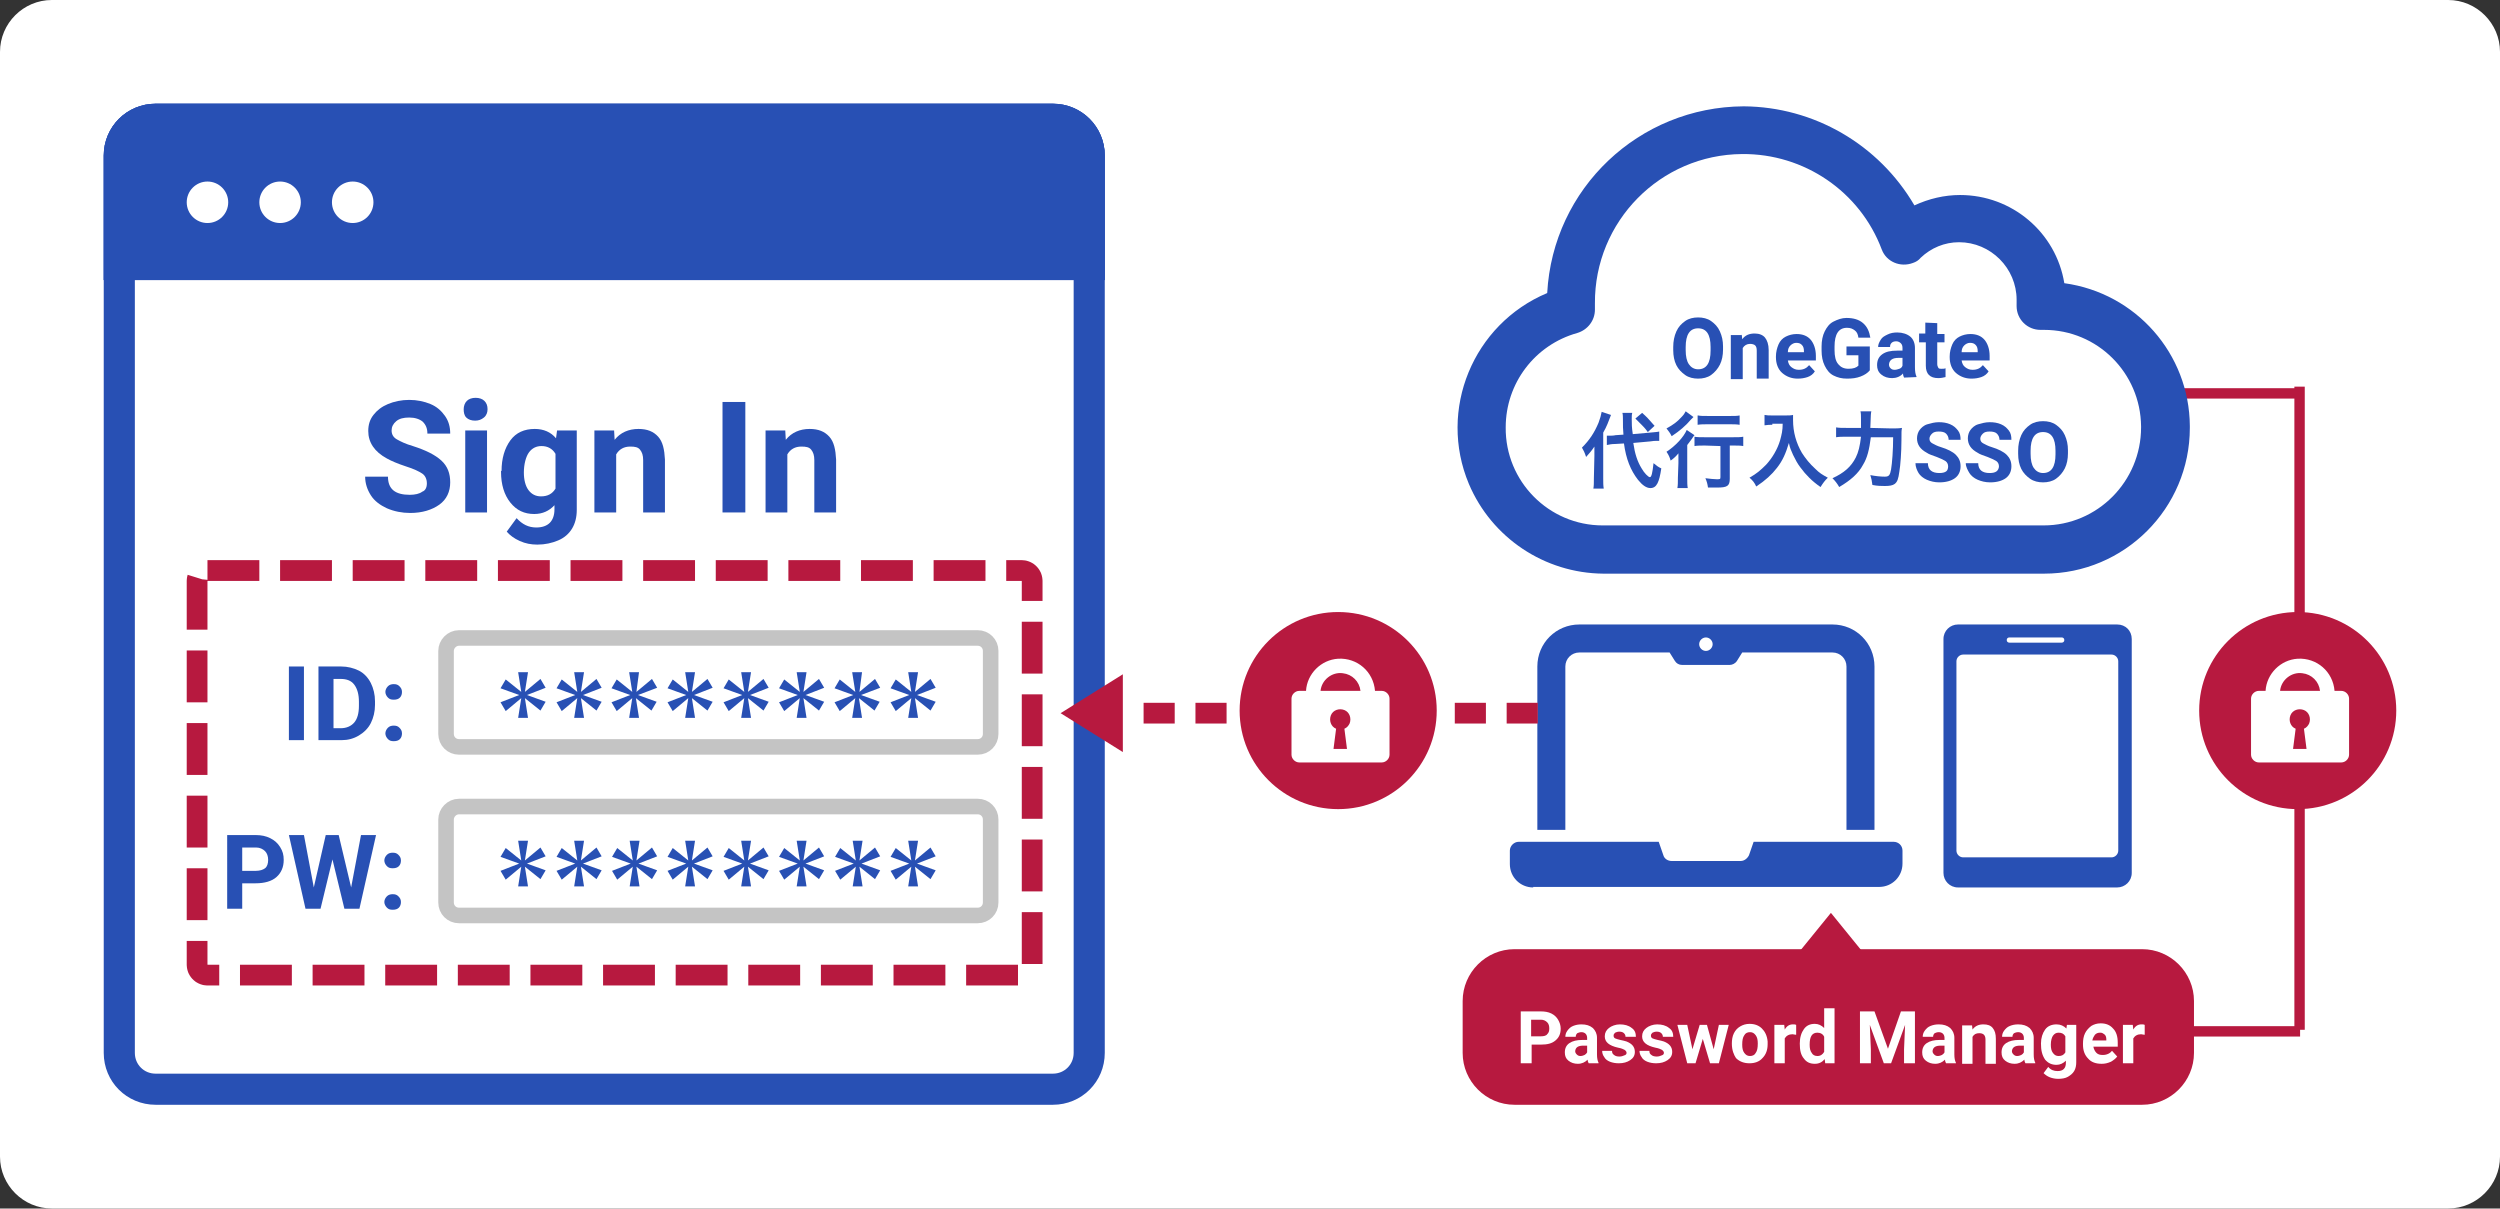
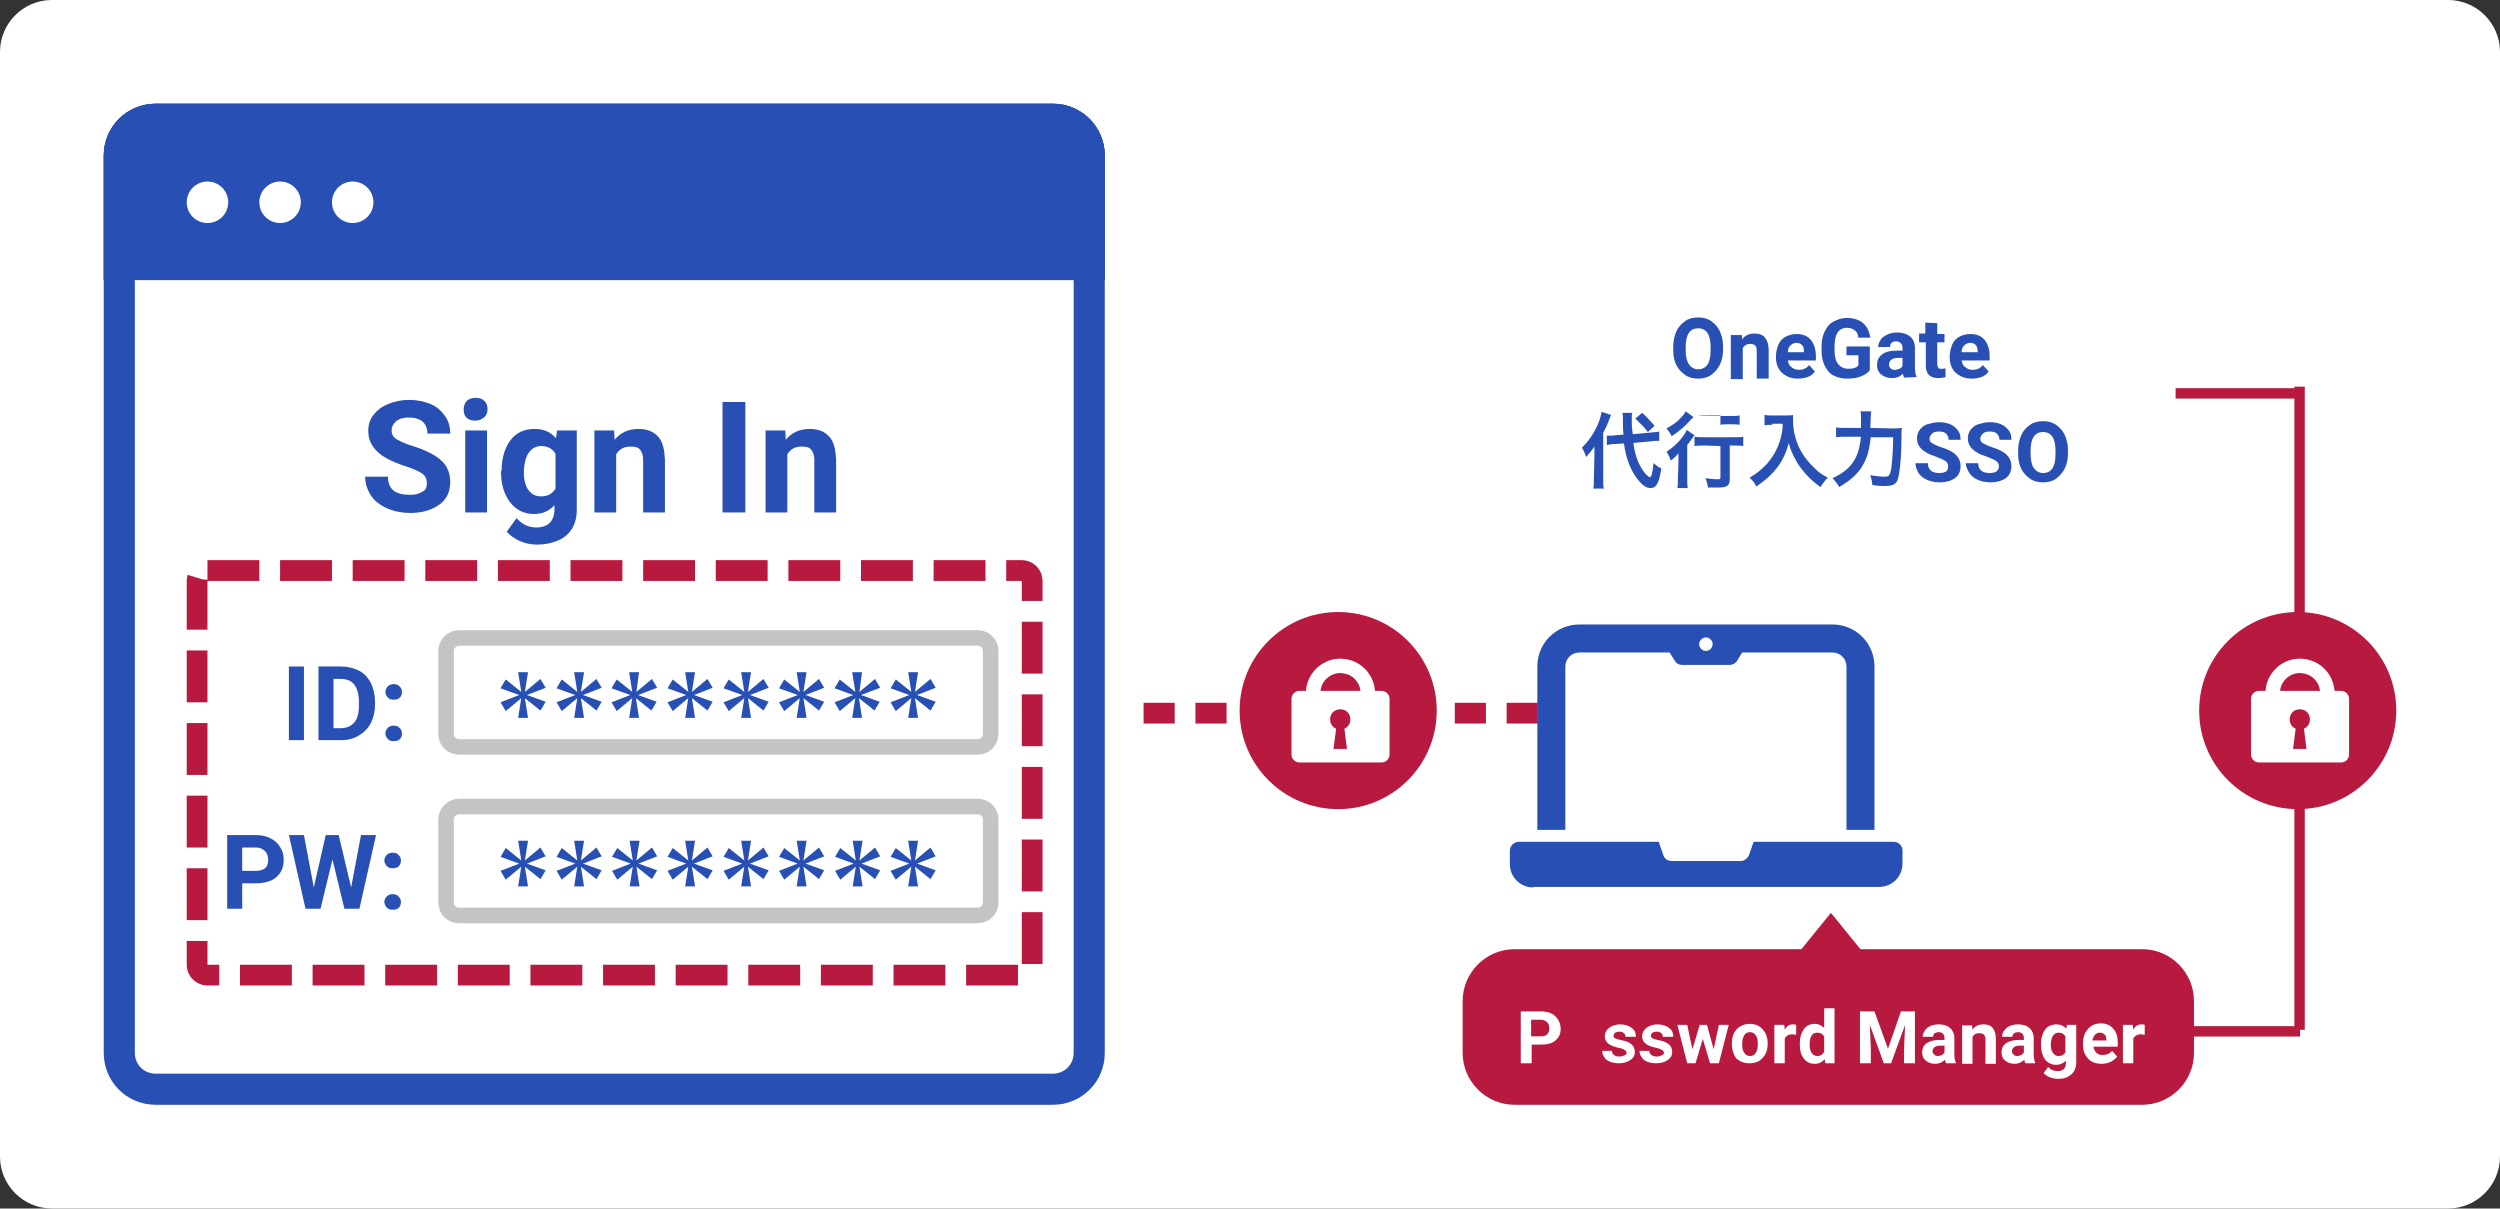
<svg xmlns="http://www.w3.org/2000/svg" version="1.1" id="レイヤー_1" x="0px" y="0px" viewBox="0 0 482 233" style="enable-background:new 0 0 482 233;" xml:space="preserve">
  <rect x="0" y="0" width="482" height="233" fill="#333333" stroke="none" />
  <style type="text/css">
	.st0{fill:#FFFFFF;}
	.st1{fill:#2850B4;}
	.st2{fill:none;stroke:#B7193F;stroke-width:2;}
	.st3{enable-background:new    ;}
	.st4{fill:none;stroke:#2850B4;stroke-width:6;}
	.st5{fill:none;stroke:#C4C4C4;stroke-width:3;}
	.st6{fill:none;}
	.st7{fill:none;stroke:#B7193F;stroke-width:4;stroke-dasharray:10,4;}
	.st8{fill:#B7193F;}
	.st9{fill:none;stroke:#B7193F;stroke-width:4;stroke-dasharray:6,4;}
</style>
  <g>
    <path id="bg" class="st0" d="M10,0h462c5.5,0,10,4.5,10,10v213c0,5.5-4.5,10-10,10H10c-5.5,0-10-4.5-10-10V10C0,4.5,4.5,0,10,0z" />
-     <path id="タブレット" class="st1" d="M408.2,120.4h-30.7c-1.5,0-2.8,1.2-2.8,2.8l0,0v45.1c0,1.5,1.2,2.8,2.8,2.8l0,0h30.7   c1.5,0,2.8-1.2,2.8-2.8l0,0v-45.1C411,121.6,409.8,120.4,408.2,120.4L408.2,120.4 M387.4,122.9h10.1c0.3,0,0.5,0.2,0.5,0.5l0,0   c0,0.3-0.2,0.5-0.5,0.5h-10.1c-0.3,0-0.5-0.2-0.5-0.5S387.1,122.9,387.4,122.9 M408.4,164c0,0.7-0.6,1.3-1.3,1.3h-28.6   c-0.7,0-1.3-0.6-1.3-1.3l0,0v-36.5c0-0.7,0.6-1.3,1.3-1.3h28.6c0.7,0,1.3,0.6,1.3,1.3l0,0V164z" />
    <g id="_" transform="translate(1441.857 3041.845)">
      <line id="線_1" class="st2" x1="-998.5" y1="-2967.3" x2="-998.5" y2="-2843.3" />
      <line id="線_2" class="st2" x1="-998.4" y1="-2966" x2="-1022.4" y2="-2966" />
      <line id="線_3" class="st2" x1="-998.4" y1="-2843" x2="-1022.4" y2="-2843" />
    </g>
-     <path id="cloud" class="st1" d="M290.3,82.4c0-8.5,5.6-15.9,13.8-18.2c2-0.6,3.4-2.4,3.4-4.5v-1.2c-0.1-15.8,12.6-28.7,28.4-28.8   c11.9-0.1,22.7,7.2,26.9,18.4c0.9,2.4,3.6,3.5,6,2.6c0.6-0.2,1.1-0.5,1.5-1c2-1.9,4.6-3,7.4-3c6.1,0,11.1,5,11.1,11.1V59   c0,2.6,2.1,4.6,4.6,4.6l0,0h0.7c10.3,0,18.6,8.3,18.7,18.6c0,0.1,0,0.1,0,0.2c0,10.4-8.4,18.9-18.8,18.9h-85   C298.6,101.3,290.2,92.8,290.3,82.4 M336.2,20.5c-20.2,0.1-36.8,15.8-37.9,36c-14.3,6-21.1,22.5-15.1,36.8   c4.4,10.4,14.6,17.2,25.9,17.3h85c15.5,0,28.1-12.6,28.1-28.1c0-0.1,0-0.1,0-0.2v-0.2c-0.1-13.9-10.4-25.6-24.2-27.5   c-1.6-9.8-10.1-17-20.1-17c-3,0-6,0.7-8.8,2C362.2,27.8,349.7,20.6,336.2,20.5z" />
    <g class="st3">
      <path class="st1" d="M332.2,67.4c0,1.1-0.2,2.1-0.6,2.9s-1,1.5-1.7,2s-1.6,0.7-2.5,0.7s-1.8-0.2-2.5-0.7s-1.3-1.1-1.7-1.9    s-0.6-1.8-0.6-2.9v-0.6c0-1.1,0.2-2.1,0.6-3s1-1.5,1.7-2s1.6-0.7,2.5-0.7s1.8,0.2,2.5,0.7s1.3,1.1,1.7,2s0.6,1.8,0.6,2.9V67.4z     M329.8,66.9c0-1.2-0.2-2.1-0.6-2.7s-1-0.9-1.8-0.9s-1.4,0.3-1.8,0.9c-0.4,0.6-0.6,1.5-0.6,2.7v0.6c0,1.2,0.2,2.1,0.6,2.7    s1,1,1.8,1s1.4-0.3,1.8-0.9s0.6-1.5,0.6-2.7V66.9z" />
      <path class="st1" d="M335.8,64.4l0.1,1c0.6-0.8,1.4-1.1,2.4-1.1c0.9,0,1.6,0.3,2,0.8s0.7,1.3,0.7,2.4V73h-2.3v-5.4    c0-0.5-0.1-0.8-0.3-1s-0.6-0.3-1-0.3c-0.6,0-1.1,0.3-1.4,0.8v6h-2.3v-8.5h2.1V64.4z" />
      <path class="st1" d="M346.6,73c-1.2,0-2.2-0.4-3-1.1s-1.2-1.8-1.2-3v-0.2c0-0.8,0.2-1.6,0.5-2.3s0.8-1.2,1.4-1.5s1.3-0.5,2.1-0.5    c1.2,0,2.1,0.4,2.7,1.1s1,1.8,1,3.1v0.9h-5.4c0.1,0.6,0.3,1,0.7,1.3s0.8,0.5,1.4,0.5c0.9,0,1.5-0.3,2-0.9l1.1,1.2    c-0.3,0.5-0.8,0.9-1.4,1.1S347.3,73,346.6,73z M346.3,66.1c-0.4,0-0.8,0.2-1.1,0.5s-0.5,0.7-0.5,1.3h3.1v-0.2    c0-0.5-0.1-0.9-0.4-1.2S346.8,66.1,346.3,66.1z" />
      <path class="st1" d="M360.5,71.4c-0.4,0.5-1,0.9-1.8,1.2s-1.6,0.4-2.6,0.4s-1.8-0.2-2.6-0.6s-1.3-1.1-1.7-1.9s-0.6-1.8-0.6-2.9    v-0.8c0-1.1,0.2-2.1,0.6-2.9s0.9-1.5,1.7-1.9s1.6-0.7,2.5-0.7c1.3,0,2.4,0.3,3.2,1s1.2,1.6,1.4,2.8h-2.3c-0.1-0.7-0.3-1.1-0.7-1.4    s-0.8-0.5-1.5-0.5c-0.8,0-1.4,0.3-1.8,0.9c-0.4,0.6-0.6,1.5-0.6,2.7v0.7c0,1.2,0.2,2.1,0.7,2.7s1.1,0.9,2,0.9s1.5-0.2,1.9-0.6v-2    H356v-1.7h4.5V71.4z" />
      <path class="st1" d="M367.1,72.8c-0.1-0.2-0.2-0.5-0.2-0.8c-0.5,0.6-1.3,0.9-2.1,0.9c-0.8,0-1.5-0.2-2.1-0.7s-0.8-1.1-0.8-1.8    c0-0.9,0.3-1.6,1-2.1s1.6-0.7,2.9-0.7h1v-0.5c0-0.4-0.1-0.7-0.3-0.9s-0.5-0.4-0.9-0.4s-0.7,0.1-0.9,0.3s-0.3,0.4-0.3,0.8h-2.3    c0-0.5,0.2-0.9,0.5-1.4s0.7-0.7,1.3-1s1.2-0.4,1.9-0.4c1,0,1.9,0.3,2.5,0.8s0.9,1.3,0.9,2.2v3.7c0,0.8,0.1,1.4,0.3,1.8v0.1    L367.1,72.8L367.1,72.8z M365.3,71.3c0.3,0,0.6-0.1,0.9-0.2s0.5-0.3,0.6-0.6V69H366c-1.1,0-1.7,0.4-1.8,1.2v0.1    c0,0.3,0.1,0.5,0.3,0.7S364.9,71.3,365.3,71.3z" />
      <path class="st1" d="M373.5,62.3v2.1h1.4V66h-1.4v4.2c0,0.3,0.1,0.5,0.2,0.7s0.3,0.2,0.7,0.2c0.2,0,0.5,0,0.7-0.1v1.7    c-0.4,0.1-0.9,0.2-1.4,0.2c-1.6,0-2.4-0.8-2.4-2.4V66H370v-1.7h1.2v-2.1L373.5,62.3L373.5,62.3z" />
      <path class="st1" d="M380.1,73c-1.2,0-2.2-0.4-3-1.1s-1.2-1.8-1.2-3v-0.2c0-0.8,0.2-1.6,0.5-2.3s0.8-1.2,1.4-1.5s1.3-0.5,2.1-0.5    c1.2,0,2.1,0.4,2.7,1.1s1,1.8,1,3.1v0.9h-5.4c0.1,0.6,0.3,1,0.7,1.3s0.8,0.5,1.4,0.5c0.9,0,1.5-0.3,2-0.9l1.1,1.2    c-0.3,0.5-0.8,0.9-1.4,1.1S380.8,73,380.1,73z M379.8,66.1c-0.4,0-0.8,0.2-1.1,0.5s-0.5,0.7-0.5,1.3h3.1v-0.2    c0-0.5-0.1-0.9-0.4-1.2S380.3,66.1,379.8,66.1z" />
    </g>
    <g class="st3">
      <path class="st1" d="M307.4,87.9c0-0.8,0-1.2,0-1.8c-0.6,0.9-0.9,1.2-1.6,2c-0.3-0.9-0.5-1.3-0.8-1.8c1.5-1.5,2.4-2.9,3.2-4.8    c0.3-0.8,0.5-1.5,0.6-2.1l1.8,0.6c-0.5,1.3-0.8,2.2-1.5,3.4v8.9c0,0.8,0,1.3,0.1,1.9h-2c0.1-0.5,0.1-1.1,0.1-2L307.4,87.9    L307.4,87.9z M314.9,85.4c0.3,2.1,0.8,3.6,1.6,4.9c0.5,0.9,1.3,1.7,1.6,1.7c0.3,0,0.5-0.8,0.7-2.7c0.6,0.5,1,0.8,1.5,1    c-0.4,2.7-0.9,3.8-2.1,3.8c-0.8,0-1.6-0.6-2.4-1.6c-1.4-1.8-2.3-4-2.7-7l-1.7,0.1c-0.7,0-1.1,0.1-1.6,0.2V84c0.3,0,0.4,0,0.5,0    c0.3,0,0.8,0,1.2-0.1l1.5-0.1c-0.1-1.3-0.1-1.4-0.1-3c0-0.3,0-0.9-0.1-1.2h1.9c-0.1,0.3-0.1,0.7-0.1,1.2c0,0.9,0,1.6,0.2,2.9    l3.4-0.3c0.9-0.1,1.3-0.1,1.7-0.2V85c-0.3,0-0.4,0-0.5,0c-0.3,0-0.7,0-1.2,0.1L314.9,85.4z M316.6,79.6c0.9,0.8,1.1,1,2.4,2.5    l-1.3,1.2c-0.4-0.5-0.4-0.6-1.2-1.4c-0.8-0.8-0.8-0.8-1.2-1.2L316.6,79.6z" />
-       <path class="st1" d="M323.6,89.3c0-0.7,0-0.8,0-1.9c-0.4,0.5-0.9,1-1.5,1.4c-0.2-0.7-0.4-1.1-0.8-1.7c1.7-1.1,3.3-2.8,3.9-4.2    l1.5,1c-0.2,0.2-0.3,0.4-0.5,0.7c-0.4,0.5-0.5,0.7-0.9,1.2v6.3c0,0.8,0,1.5,0.1,2h-2c0.1-0.5,0.1-1.2,0.1-2L323.6,89.3L323.6,89.3    z M326.5,80.4c-0.2,0.2-0.2,0.2-0.5,0.5c-1,1.2-2.2,2.2-3.7,3.2c-0.3-0.6-0.6-1-1-1.5c1.3-0.7,2.1-1.3,2.9-2.2    c0.4-0.4,0.6-0.7,0.8-1.1L326.5,80.4z M328.7,85.9c-0.7,0-1.5,0-2,0.1v-1.8c0.5,0.1,1.2,0.1,2,0.1h5.4c0.9,0,1.5,0,2-0.1V86    c-0.5-0.1-1.2-0.1-1.9-0.1h-0.7v6.4c0,1.4-0.5,1.7-2.4,1.7c-0.5,0-1,0-1.8,0c-0.1-0.7-0.2-1.1-0.5-1.8c0.8,0.1,1.7,0.2,2.2,0.2    c0.6,0,0.7,0,0.7-0.4v-6L328.7,85.9L328.7,85.9z M327.4,80.1c0.4,0.1,1,0.1,1.9,0.1h4.3c0.8,0,1.3,0,1.8-0.1v1.8    c-0.6-0.1-1.2-0.1-1.8-0.1h-4.4c-0.7,0-1.3,0-1.9,0.1v-1.8H327.4z" />
+       <path class="st1" d="M323.6,89.3c0-0.7,0-0.8,0-1.9c-0.4,0.5-0.9,1-1.5,1.4c-0.2-0.7-0.4-1.1-0.8-1.7c1.7-1.1,3.3-2.8,3.9-4.2    l1.5,1c-0.2,0.2-0.3,0.4-0.5,0.7c-0.4,0.5-0.5,0.7-0.9,1.2v6.3c0,0.8,0,1.5,0.1,2h-2c0.1-0.5,0.1-1.2,0.1-2L323.6,89.3L323.6,89.3    z M326.5,80.4c-0.2,0.2-0.2,0.2-0.5,0.5c-1,1.2-2.2,2.2-3.7,3.2c-0.3-0.6-0.6-1-1-1.5c1.3-0.7,2.1-1.3,2.9-2.2    c0.4-0.4,0.6-0.7,0.8-1.1L326.5,80.4z M328.7,85.9c-0.7,0-1.5,0-2,0.1v-1.8c0.5,0.1,1.2,0.1,2,0.1h5.4c0.9,0,1.5,0,2-0.1V86    c-0.5-0.1-1.2-0.1-1.9-0.1h-0.7v6.4c0,1.4-0.5,1.7-2.4,1.7c-0.5,0-1,0-1.8,0c-0.1-0.7-0.2-1.1-0.5-1.8c0.8,0.1,1.7,0.2,2.2,0.2    c0.6,0,0.7,0,0.7-0.4v-6L328.7,85.9L328.7,85.9z M327.4,80.1c0.4,0.1,1,0.1,1.9,0.1h4.3c0.8,0,1.3,0,1.8-0.1v1.8    c-0.6-0.1-1.2-0.1-1.8-0.1c-0.7,0-1.3,0-1.9,0.1v-1.8H327.4z" />
      <path class="st1" d="M341.7,81.9c-0.4,0-0.9,0-1.5,0.1v-2c0.5,0.1,0.8,0.1,1.5,0.1h2.5c0.7,0,1.1,0,1.5-0.1c0,0.5,0,0.6,0,1    c0,2.3,0.6,4.4,1.7,6.3c0.7,1.1,1.5,2.1,2.6,3.1c0.8,0.8,1.3,1.1,2.4,1.7c-0.6,0.6-0.9,1-1.4,1.8c-1.6-1.1-2.8-2.3-3.9-3.8    c-0.6-0.8-0.9-1.4-1.4-2.4c-0.4-0.9-0.6-1.3-0.8-2.3c-0.6,2-1.2,3.4-2.3,4.8c-1,1.3-2.2,2.4-4,3.6c-0.3-0.7-0.7-1.2-1.3-1.7    c1.4-0.8,2.1-1.4,3.2-2.5c1.2-1.3,2.2-3,2.7-4.7c0.3-1.1,0.5-1.9,0.5-3.2h-2V81.9z" />
      <path class="st1" d="M364.6,82.6c1,0,1.5,0,2.1-0.1c-0.1,0.6-0.1,0.6-0.1,2.4c0,2.2-0.2,4.9-0.4,6c-0.2,1.5-0.4,2-0.9,2.4    c-0.4,0.3-1,0.4-1.9,0.4c-0.7,0-1.4,0-2.4-0.2c-0.1-0.8-0.2-1.3-0.4-1.9c1,0.2,2,0.3,2.8,0.3s1-0.3,1.2-1.4    c0.2-1.2,0.4-3.7,0.4-6.2h-4.3c-0.3,2.4-0.7,4-1.5,5.3c-0.9,1.7-2.4,3-4.6,4.3c-0.4-0.7-0.8-1.2-1.3-1.7c2.2-1,3.6-2.2,4.5-4    c0.5-1,0.8-2.2,1-4H356c-0.8,0-1.4,0-2,0.1v-1.9c0.6,0.1,1.1,0.1,2,0.1h2.8c0-0.6,0-0.8,0-1.6c0-0.8,0-1.2-0.1-1.6h2.1    c-0.1,0.4-0.1,0.4-0.2,3.2L364.6,82.6L364.6,82.6z" />
    </g>
    <g class="st3">
      <path class="st1" d="M375.6,89.9c0-0.4-0.2-0.8-0.5-1s-0.9-0.5-1.7-0.8s-1.5-0.5-1.9-0.8c-1.3-0.7-1.9-1.6-1.9-2.8    c0-0.6,0.2-1.2,0.5-1.6s0.8-0.9,1.5-1.1s1.4-0.4,2.2-0.4c0.8,0,1.5,0.1,2.2,0.4s1.1,0.7,1.5,1.2s0.5,1.1,0.5,1.8h-2.3    c0-0.5-0.2-0.9-0.5-1.2s-0.8-0.4-1.4-0.4c-0.6,0-1,0.1-1.3,0.4s-0.5,0.6-0.5,1c0,0.4,0.2,0.7,0.6,0.9s0.9,0.5,1.6,0.7    c1.3,0.4,2.3,0.9,2.9,1.5s0.9,1.3,0.9,2.2c0,1-0.4,1.8-1.1,2.3s-1.7,0.8-3,0.8c-0.9,0-1.7-0.2-2.4-0.5s-1.3-0.8-1.6-1.3    s-0.6-1.2-0.6-1.9h2.4c0,1.3,0.8,1.9,2.2,1.9c0.6,0,1-0.1,1.3-0.3S375.6,90.3,375.6,89.9z" />
      <path class="st1" d="M385.4,89.9c0-0.4-0.2-0.8-0.5-1s-0.9-0.5-1.7-0.8s-1.5-0.5-1.9-0.8c-1.3-0.7-1.9-1.6-1.9-2.8    c0-0.6,0.2-1.2,0.5-1.6s0.8-0.9,1.5-1.1s1.4-0.4,2.2-0.4c0.8,0,1.5,0.1,2.2,0.4s1.1,0.7,1.5,1.2s0.5,1.1,0.5,1.8h-2.3    c0-0.5-0.2-0.9-0.5-1.2s-0.8-0.4-1.4-0.4c-0.6,0-1,0.1-1.3,0.4s-0.5,0.6-0.5,1c0,0.4,0.2,0.7,0.6,0.9s0.9,0.5,1.6,0.7    c1.3,0.4,2.3,0.9,2.9,1.5s0.9,1.3,0.9,2.2c0,1-0.4,1.8-1.1,2.3s-1.7,0.8-3,0.8c-0.9,0-1.7-0.2-2.4-0.5s-1.3-0.8-1.6-1.3    S379,90,379,89.3h2.4c0,1.3,0.8,1.9,2.2,1.9c0.6,0,1-0.1,1.3-0.3S385.4,90.3,385.4,89.9z" />
      <path class="st1" d="M398.7,87.4c0,1.1-0.2,2.1-0.6,2.9s-1,1.5-1.7,2s-1.6,0.7-2.5,0.7c-0.9,0-1.8-0.2-2.5-0.7s-1.3-1.1-1.7-1.9    s-0.6-1.8-0.6-2.9v-0.6c0-1.1,0.2-2.1,0.6-3s1-1.5,1.7-2s1.6-0.7,2.5-0.7s1.8,0.2,2.5,0.7s1.3,1.1,1.7,2s0.6,1.8,0.6,2.9V87.4z     M396.3,86.9c0-1.2-0.2-2.1-0.6-2.7s-1-0.9-1.8-0.9c-0.8,0-1.4,0.3-1.8,0.9s-0.6,1.5-0.6,2.7v0.6c0,1.2,0.2,2.1,0.6,2.7s1,1,1.8,1    c0.8,0,1.4-0.3,1.8-0.9s0.6-1.5,0.6-2.7V86.9z" />
    </g>
    <g id="bg-2" transform="translate(1010 2987)">
      <path class="st0" d="M-980-2967h173c5.5,0,10,4.5,10,10v173c0,5.5-4.5,10-10,10h-173c-5.5,0-10-4.5-10-10v-173    C-990-2962.5-985.5-2967-980-2967z" />
      <path class="st4" d="M-980-2964h173c3.9,0,7,3.1,7,7v173c0,3.9-3.1,7-7,7h-173c-3.9,0-7-3.1-7-7v-173    C-987-2960.9-983.9-2964-980-2964z" />
    </g>
    <g id="bg-3" transform="translate(1010 2987)">
      <path class="st1" d="M-980-2967h173c5.5,0,10,4.5,10,10v24l0,0h-193l0,0v-24C-990-2962.5-985.5-2967-980-2967z" />
      <path class="st4" d="M-980-2964h173c3.9,0,7,3.1,7,7v21l0,0h-187l0,0v-21C-987-2960.9-983.9-2964-980-2964z" />
    </g>
    <path id="pc" class="st1" d="M295.6,171.1c-2.5,0-4.5-2-4.5-4.5V164c0-0.9,0.8-1.7,1.7-1.7l0,0h27l0.9,2.6c0.2,0.7,0.9,1.1,1.6,1.1   h13.3c0.7,0,1.3-0.5,1.6-1.1l0.9-2.6h27c0.9,0,1.7,0.7,1.7,1.7l0,0v2.5c0,2.5-2,4.5-4.5,4.5h-66.7L295.6,171.1L295.6,171.1z    M356,160v-31.5c0-1.5-1.2-2.7-2.7-2.7h-17.4l-1,1.6c-0.3,0.5-0.9,0.8-1.4,0.8h-9.2c-0.6,0-1.1-0.3-1.4-0.8l-1-1.6h-17.4   c-1.5,0-2.7,1.2-2.7,2.7V160h-5.4v-31.5c0-4.5,3.6-8.1,8.1-8.1h48.8c4.5,0,8.1,3.6,8.1,8.1V160H356z M327.6,124.2   c0,0.7,0.6,1.3,1.3,1.3c0.7,0,1.3-0.6,1.3-1.3s-0.6-1.3-1.3-1.3C328.2,122.9,327.6,123.5,327.6,124.2z" />
    <g class="st3">
      <path class="st1" d="M82.3,93.2c0-0.8-0.3-1.5-0.9-1.9s-1.6-0.9-3.2-1.4c-1.5-0.5-2.7-1-3.6-1.5c-2.4-1.3-3.6-3.1-3.6-5.3    c0-1.2,0.3-2.2,1-3.1s1.6-1.6,2.8-2.1s2.6-0.8,4.1-0.8s2.9,0.3,4.1,0.8s2.1,1.3,2.8,2.3s1,2.1,1,3.4h-4.4c0-1-0.3-1.7-0.9-2.3    c-0.6-0.5-1.5-0.8-2.6-0.8s-1.9,0.2-2.5,0.7s-0.9,1.1-0.9,1.8c0,0.7,0.3,1.3,1,1.7s1.7,0.9,3.1,1.3c2.5,0.8,4.3,1.7,5.5,2.8    s1.7,2.5,1.7,4.2c0,1.8-0.7,3.3-2.1,4.3s-3.3,1.6-5.6,1.6c-1.6,0-3.1-0.3-4.5-0.9c-1.3-0.6-2.4-1.4-3.1-2.5s-1.1-2.3-1.1-3.6h4.4    c0,2.4,1.4,3.5,4.2,3.5c1,0,1.9-0.2,2.4-0.6C82,94.6,82.3,94,82.3,93.2z" />
      <path class="st1" d="M89.4,78.9c0-0.6,0.2-1.2,0.6-1.6s1-0.6,1.7-0.6s1.3,0.2,1.7,0.6s0.6,0.9,0.6,1.6c0,0.6-0.2,1.2-0.7,1.6    s-1,0.6-1.7,0.6s-1.3-0.2-1.7-0.6S89.4,79.5,89.4,78.9z M93.9,98.8h-4.2V83h4.2V98.8z" />
      <path class="st1" d="M96.7,90.8c0-2.4,0.6-4.4,1.7-5.9s2.7-2.2,4.7-2.2c1.7,0,3.1,0.6,4.1,1.8l0.2-1.5h3.8v15.3    c0,1.4-0.3,2.6-0.9,3.6s-1.5,1.8-2.7,2.3s-2.5,0.8-4,0.8c-1.2,0-2.3-0.2-3.4-0.7s-1.9-1.1-2.5-1.8l1.9-2.6    c1.1,1.2,2.3,1.8,3.8,1.8c1.1,0,2-0.3,2.6-0.9s0.9-1.5,0.9-2.6v-0.8c-1,1.1-2.3,1.7-3.9,1.7c-1.9,0-3.4-0.7-4.6-2.2    s-1.8-3.5-1.8-5.9v-0.2H96.7z M101,91.1c0,1.4,0.3,2.6,0.9,3.4s1.4,1.2,2.4,1.2c1.3,0,2.2-0.5,2.8-1.5v-6.7    c-0.6-1-1.5-1.5-2.7-1.5c-1,0-1.8,0.4-2.4,1.2S101,89.5,101,91.1z" />
      <path class="st1" d="M118.4,83l0.1,1.8c1.1-1.4,2.7-2.1,4.6-2.1c1.7,0,2.9,0.5,3.8,1.5s1.2,2.5,1.3,4.4v10.2H124V88.7    c0-0.9-0.2-1.5-0.6-2s-1-0.6-1.9-0.6c-1.2,0-2.1,0.5-2.7,1.5v11.2h-4.2V83H118.4z" />
      <path class="st1" d="M143.7,98.8h-4.4V77.5h4.4V98.8z" />
      <path class="st1" d="M151.4,83l0.1,1.8c1.1-1.4,2.7-2.1,4.6-2.1c1.7,0,2.9,0.5,3.8,1.5s1.2,2.5,1.3,4.4v10.2H157V88.7    c0-0.9-0.2-1.5-0.6-2s-1-0.6-1.9-0.6c-1.2,0-2.1,0.5-2.7,1.5v11.2h-4.2V83H151.4z" />
    </g>
    <g class="st3">
      <path class="st1" d="M58.6,142.7h-2.9v-14.2h2.9V142.7z" />
      <path class="st1" d="M61.4,142.7v-14.2h4.4c1.2,0,2.4,0.3,3.4,0.8s1.8,1.4,2.3,2.4s0.8,2.2,0.8,3.5v0.7c0,1.3-0.3,2.5-0.8,3.5    s-1.3,1.8-2.3,2.4s-2.1,0.9-3.3,0.9L61.4,142.7L61.4,142.7z M64.3,130.9v9.5h1.4c1.1,0,2-0.4,2.6-1.1s0.9-1.8,0.9-3.2v-0.8    c0-1.4-0.3-2.5-0.9-3.3s-1.5-1.1-2.6-1.1L64.3,130.9L64.3,130.9z" />
      <path class="st1" d="M74.3,133.4c0-0.4,0.2-0.8,0.5-1.1s0.7-0.4,1.1-0.4c0.5,0,0.8,0.1,1.1,0.4s0.5,0.6,0.5,1.1    c0,0.4-0.1,0.8-0.4,1.1s-0.7,0.4-1.2,0.4s-0.8-0.1-1.1-0.4S74.3,133.8,74.3,133.4z M74.3,141.4c0-0.4,0.2-0.8,0.5-1.1    s0.7-0.4,1.1-0.4c0.5,0,0.8,0.1,1.1,0.4s0.5,0.6,0.5,1.1c0,0.4-0.1,0.8-0.4,1.1s-0.7,0.4-1.2,0.4s-0.8-0.1-1.1-0.4    S74.3,141.8,74.3,141.4z" />
    </g>
    <g id="ID-2" transform="translate(1063 3069)">
      <path class="st0" d="M-974.5-2947.5h100c2.2,0,4,1.8,4,4v16c0,2.2-1.8,4-4,4h-100c-2.2,0-4-1.8-4-4v-16    C-978.5-2945.7-976.7-2947.5-974.5-2947.5z" />
      <path class="st5" d="M-974.5-2946h100c1.4,0,2.5,1.1,2.5,2.5v16c0,1.4-1.1,2.5-2.5,2.5h-100c-1.4,0-2.5-1.1-2.5-2.5v-16    C-977-2944.8-975.9-2946-974.5-2946z" />
    </g>
    <g class="st3">
      <path class="st1" d="M101.2,133.4l3-2.5l1,1.7l-3.6,1.4l3.6,1.3l-1,1.7l-3-2.4l0.6,3.8h-1.9l0.6-3.8l-3,2.5l-1-1.7l3.6-1.4    l-3.6-1.3l1-1.7l3,2.4l-0.6-3.8h1.9L101.2,133.4z" />
      <path class="st1" d="M112,133.4l3-2.5l1,1.7l-3.6,1.4l3.6,1.3l-1,1.7l-3-2.4l0.6,3.8h-1.9l0.6-3.8l-3,2.5l-1-1.7l3.6-1.4l-3.6-1.3    l1-1.7l3,2.4l-0.6-3.8h1.9L112,133.4z" />
      <path class="st1" d="M122.7,133.4l3-2.5l1,1.7L123,134l3.6,1.3l-1,1.7l-3-2.4l0.6,3.8h-1.9l0.6-3.8l-3,2.5l-1-1.7l3.6-1.4    l-3.6-1.3l1-1.7l3,2.4l-0.6-3.8h1.9L122.7,133.4z" />
      <path class="st1" d="M133.4,133.4l3-2.5l1,1.7l-3.6,1.4l3.6,1.3l-1,1.7l-3-2.4l0.6,3.8h-1.9l0.6-3.8l-3,2.5l-1-1.7l3.6-1.4    l-3.6-1.3l1-1.7l3,2.4l-0.6-3.8h1.9L133.4,133.4z" />
      <path class="st1" d="M144.2,133.4l3-2.5l1,1.7l-3.6,1.4l3.6,1.3l-1,1.7l-3-2.4l0.6,3.8h-1.9l0.6-3.8l-3,2.5l-1-1.7l3.6-1.4    l-3.6-1.3l1-1.7l3,2.4l-0.6-3.8h1.9L144.2,133.4z" />
      <path class="st1" d="M154.9,133.4l3-2.5l1,1.7l-3.6,1.4l3.6,1.3l-1,1.7l-3-2.4l0.6,3.8h-1.9l0.6-3.8l-3,2.5l-1-1.7l3.6-1.4    l-3.6-1.3l1-1.7l3,2.4l-0.6-3.8h1.9L154.9,133.4z" />
      <path class="st1" d="M165.7,133.4l3-2.5l1,1.7L166,134l3.6,1.3l-1,1.7l-3-2.4l0.6,3.8h-1.9l0.6-3.8l-3,2.5l-1-1.7l3.6-1.4    l-3.6-1.3l1-1.7l3,2.4l-0.6-3.8h1.9L165.7,133.4z" />
      <path class="st1" d="M176.4,133.4l3-2.5l1,1.7l-3.6,1.4l3.6,1.3l-1,1.7l-3-2.4l0.6,3.8h-1.9l0.6-3.8l-3,2.5l-1-1.7l3.6-1.4    l-3.6-1.3l1-1.7l3,2.4l-0.6-3.8h1.9L176.4,133.4z" />
    </g>
    <g class="st3">
      <path class="st1" d="M46.7,170.2v5h-2.9V161h5.5c1.1,0,2,0.2,2.8,0.6s1.4,0.9,1.9,1.7s0.7,1.5,0.7,2.5c0,1.4-0.5,2.5-1.4,3.3    s-2.3,1.2-4,1.2h-2.6V170.2z M46.7,167.9h2.6c0.8,0,1.4-0.2,1.8-0.5s0.6-0.9,0.6-1.6c0-0.7-0.2-1.3-0.6-1.7s-1-0.7-1.7-0.7h-2.7    C46.7,163.4,46.7,167.9,46.7,167.9z" />
      <path class="st1" d="M67.7,171.1l1.9-10.1h2.9l-3.2,14.2h-2.9l-2.3-9.5l-2.3,9.5h-2.9L55.7,161h2.9l1.9,10.1l2.3-10.1h2.5    L67.7,171.1z" />
      <path class="st1" d="M74.1,165.9c0-0.4,0.2-0.8,0.5-1.1s0.7-0.4,1.1-0.4c0.5,0,0.8,0.1,1.1,0.4s0.5,0.6,0.5,1.1    c0,0.4-0.1,0.8-0.4,1.1s-0.7,0.4-1.2,0.4s-0.8-0.1-1.1-0.4S74.1,166.3,74.1,165.9z M74.1,173.9c0-0.4,0.2-0.8,0.5-1.1    s0.7-0.4,1.1-0.4c0.5,0,0.8,0.1,1.1,0.4s0.5,0.6,0.5,1.1c0,0.4-0.1,0.8-0.4,1.1s-0.7,0.4-1.2,0.4s-0.8-0.1-1.1-0.4    S74.1,174.3,74.1,173.9z" />
    </g>
    <g id="ID-3" transform="translate(1063 3069)">
      <path class="st0" d="M-974.5-2915h100c2.2,0,4,1.8,4,4v16c0,2.2-1.8,4-4,4h-100c-2.2,0-4-1.8-4-4v-16    C-978.5-2913.2-976.7-2915-974.5-2915z" />
      <path class="st5" d="M-974.5-2913.5h100c1.4,0,2.5,1.1,2.5,2.5v16c0,1.4-1.1,2.5-2.5,2.5h-100c-1.4,0-2.5-1.1-2.5-2.5v-16    C-977-2912.3-975.9-2913.5-974.5-2913.5z" />
    </g>
    <g class="st3">
      <path class="st1" d="M101.2,165.9l3-2.5l1,1.7l-3.6,1.4l3.6,1.3l-1,1.7l-3-2.4l0.6,3.8h-1.9l0.6-3.8l-3,2.5l-1-1.7l3.6-1.4    l-3.6-1.3l1-1.7l3,2.4l-0.6-3.8h1.9L101.2,165.9z" />
      <path class="st1" d="M112,165.9l3-2.5l1,1.7l-3.6,1.4l3.6,1.3l-1,1.7l-3-2.4l0.6,3.8h-1.9l0.6-3.8l-3,2.5l-1-1.7l3.6-1.4l-3.6-1.3    l1-1.7l3,2.4l-0.6-3.8h1.9L112,165.9z" />
      <path class="st1" d="M122.7,165.9l3-2.5l1,1.7l-3.6,1.4l3.6,1.3l-1,1.7l-3-2.4l0.6,3.8h-1.9l0.6-3.8l-3,2.5l-1-1.7l3.6-1.4    l-3.6-1.3l1-1.7l3,2.4l-0.6-3.8h1.9L122.7,165.9z" />
      <path class="st1" d="M133.4,165.9l3-2.5l1,1.7l-3.6,1.4l3.6,1.3l-1,1.7l-3-2.4l0.6,3.8h-1.9l0.6-3.8l-3,2.5l-1-1.7l3.6-1.4    l-3.6-1.3l1-1.7l3,2.4l-0.6-3.8h1.9L133.4,165.9z" />
      <path class="st1" d="M144.2,165.9l3-2.5l1,1.7l-3.6,1.4l3.6,1.3l-1,1.7l-3-2.4l0.6,3.8h-1.9l0.6-3.8l-3,2.5l-1-1.7l3.6-1.4    l-3.6-1.3l1-1.7l3,2.4l-0.6-3.8h1.9L144.2,165.9z" />
      <path class="st1" d="M154.9,165.9l3-2.5l1,1.7l-3.6,1.4l3.6,1.3l-1,1.7l-3-2.4l0.6,3.8h-1.9l0.6-3.8l-3,2.5l-1-1.7l3.6-1.4    l-3.6-1.3l1-1.7l3,2.4l-0.6-3.8h1.9L154.9,165.9z" />
      <path class="st1" d="M165.7,165.9l3-2.5l1,1.7l-3.6,1.4l3.6,1.3l-1,1.7l-3-2.4l0.6,3.8h-1.9l0.6-3.8l-3,2.5l-1-1.7l3.6-1.4    l-3.6-1.3l1-1.7l3,2.4l-0.6-3.8h1.9L165.7,165.9z" />
      <path class="st1" d="M176.4,165.9l3-2.5l1,1.7l-3.6,1.4l3.6,1.3l-1,1.7l-3-2.4l0.6,3.8h-1.9l0.6-3.8l-3,2.5l-1-1.7l3.6-1.4    l-3.6-1.3l1-1.7l3,2.4l-0.6-3.8h1.9L176.4,165.9z" />
    </g>
    <circle id="_4" class="st0" cx="40" cy="39" r="4" />
    <circle id="_5" class="st0" cx="54" cy="39" r="4" />
    <circle id="_6" class="st0" cx="68" cy="39" r="4" />
    <g id="ハイライト" transform="translate(1026 3075)">
      <path class="st6" d="M-986-2967h157c2.2,0,4,1.8,4,4v74c0,2.2-1.8,4-4,4h-157c-2.2,0-4-1.8-4-4v-74    C-990-2965.2-988.2-2967-986-2967z" />
      <path class="st7" d="M-986-2965h157c1.1,0,2,0.9,2,2v74c0,1.1-0.9,2-2,2h-157c-1.1,0-2-0.9-2-2v-74    C-988-2964.1-987.1-2965-986-2965z" />
    </g>
    <g id="_7" transform="translate(1275.984 3101) rotate(90)">
-       <path id="_8" class="st8" d="M-2963.5,1071.5l-7.5-12h15L-2963.5,1071.5z" />
      <line id="線_1-2" class="st9" x1="-2963.5" y1="979.5" x2="-2963.5" y2="1059.5" />
    </g>
    <path id="bg-4" class="st8" d="M292,183h121c5.5,0,10,4.5,10,10v10c0,5.5-4.5,10-10,10H292c-5.5,0-10-4.5-10-10v-10   C282,187.5,286.5,183,292,183z" />
    <path id="_9" class="st8" d="M353,176l13,16h-26L353,176z" />
    <g class="st3">
      <path class="st0" d="M295.3,201.5v3.5h-2.1v-10h3.9c0.7,0,1.4,0.1,2,0.4s1,0.7,1.3,1.2s0.5,1.1,0.5,1.7c0,1-0.3,1.7-1,2.3    s-1.6,0.8-2.8,0.8h-1.8V201.5z M295.3,199.8h1.8c0.5,0,1-0.1,1.2-0.4c0.3-0.3,0.4-0.6,0.4-1.1s-0.1-0.9-0.4-1.2s-0.7-0.5-1.2-0.5    h-1.9v3.2H295.3z" />
-       <path class="st0" d="M306.3,205c-0.1-0.2-0.2-0.4-0.2-0.7c-0.5,0.5-1.1,0.8-1.9,0.8c-0.7,0-1.3-0.2-1.8-0.6    c-0.5-0.4-0.7-0.9-0.7-1.6c0-0.8,0.3-1.4,0.9-1.8s1.4-0.6,2.5-0.6h0.9v-0.4c0-0.3-0.1-0.6-0.3-0.8c-0.2-0.2-0.5-0.3-0.8-0.3    s-0.6,0.1-0.8,0.2c-0.2,0.2-0.3,0.4-0.3,0.7h-2c0-0.4,0.1-0.8,0.4-1.2s0.6-0.7,1.1-0.9s1-0.3,1.6-0.3c0.9,0,1.6,0.2,2.2,0.7    c0.5,0.5,0.8,1.1,0.8,1.9v3.2c0,0.7,0.1,1.2,0.3,1.6v0.1L306.3,205L306.3,205z M304.7,203.6c0.3,0,0.6-0.1,0.8-0.2    c0.2-0.1,0.4-0.3,0.5-0.5v-1.3h-0.7c-1,0-1.5,0.3-1.6,1v0.1c0,0.2,0.1,0.4,0.3,0.6C304.2,203.5,304.4,203.6,304.7,203.6z" />
      <path class="st0" d="M313.6,203c0-0.2-0.1-0.4-0.4-0.6c-0.2-0.1-0.6-0.3-1.2-0.4c-1.8-0.4-2.6-1.1-2.6-2.2c0-0.7,0.3-1.2,0.8-1.6    c0.5-0.4,1.3-0.7,2.1-0.7c0.9,0,1.7,0.2,2.3,0.7c0.6,0.4,0.8,1,0.8,1.7h-2c0-0.3-0.1-0.5-0.3-0.7c-0.2-0.2-0.5-0.3-0.9-0.3    c-0.3,0-0.6,0.1-0.8,0.2c-0.2,0.2-0.3,0.3-0.3,0.6c0,0.2,0.1,0.4,0.3,0.5c0.2,0.1,0.6,0.2,1,0.3c0.5,0.1,0.9,0.2,1.2,0.3    c1,0.4,1.6,1,1.6,2c0,0.7-0.3,1.2-0.9,1.6c-0.6,0.4-1.3,0.6-2.2,0.6c-0.6,0-1.2-0.1-1.7-0.3s-0.9-0.5-1.1-0.9    c-0.3-0.4-0.4-0.8-0.4-1.2h1.9c0,0.4,0.1,0.6,0.4,0.8c0.2,0.2,0.6,0.3,1,0.3s0.7-0.1,0.9-0.2C313.5,203.4,313.6,203.2,313.6,203z" />
      <path class="st0" d="M320.8,203c0-0.2-0.1-0.4-0.4-0.6c-0.2-0.1-0.6-0.3-1.2-0.4c-1.8-0.4-2.6-1.1-2.6-2.2c0-0.7,0.3-1.2,0.8-1.6    c0.5-0.4,1.3-0.7,2.1-0.7c0.9,0,1.7,0.2,2.3,0.7c0.6,0.4,0.8,1,0.8,1.7h-2c0-0.3-0.1-0.5-0.3-0.7c-0.2-0.2-0.5-0.3-0.9-0.3    c-0.3,0-0.6,0.1-0.8,0.2c-0.2,0.2-0.3,0.3-0.3,0.6c0,0.2,0.1,0.4,0.3,0.5c0.2,0.1,0.6,0.2,1,0.3c0.5,0.1,0.9,0.2,1.2,0.3    c1,0.4,1.6,1,1.6,2c0,0.7-0.3,1.2-0.9,1.6c-0.6,0.4-1.3,0.6-2.2,0.6c-0.6,0-1.2-0.1-1.7-0.3s-0.9-0.5-1.1-0.9    c-0.3-0.4-0.4-0.8-0.4-1.2h1.9c0,0.4,0.1,0.6,0.4,0.8c0.2,0.2,0.6,0.3,1,0.3s0.7-0.1,0.9-0.2C320.7,203.4,320.8,203.2,320.8,203z" />
      <path class="st0" d="M330.4,202.3l1-4.7h1.9l-1.9,7.4h-1.7l-1.4-4.7l-1.4,4.7h-1.6l-1.9-7.4h1.9l1,4.7l1.4-4.7h1.4L330.4,202.3z" />
      <path class="st0" d="M333.9,201.2c0-0.7,0.1-1.4,0.4-2s0.7-1,1.2-1.3s1.1-0.5,1.8-0.5c1,0,1.8,0.3,2.4,0.9c0.6,0.6,1,1.4,1.1,2.5    v0.5c0,1.1-0.3,2-1,2.7c-0.6,0.7-1.5,1-2.5,1s-1.9-0.3-2.6-1C334.3,203.4,333.9,202.5,333.9,201.2L333.9,201.2z M335.9,201.4    c0,0.7,0.1,1.2,0.4,1.6s0.6,0.6,1.1,0.6s0.9-0.2,1.1-0.6c0.3-0.4,0.4-1,0.4-1.8c0-0.7-0.1-1.2-0.4-1.6s-0.6-0.6-1.1-0.6    s-0.9,0.2-1.1,0.6C336,200,335.9,200.6,335.9,201.4z" />
      <path class="st0" d="M346.3,199.5c-0.3,0-0.5-0.1-0.7-0.1c-0.7,0-1.2,0.3-1.5,0.8v4.8h-2v-7.4h1.9l0.1,0.9c0.4-0.7,0.9-1,1.6-1    c0.2,0,0.4,0,0.6,0.1V199.5z" />
      <path class="st0" d="M347,201.2c0-1.2,0.3-2.1,0.8-2.8s1.2-1,2.1-1c0.7,0,1.3,0.3,1.8,0.8v-3.8h2V205h-1.8l-0.1-0.8    c-0.5,0.6-1.1,0.9-1.9,0.9c-0.9,0-1.6-0.3-2.1-1C347.2,203.4,347,202.5,347,201.2z M348.9,201.4c0,0.7,0.1,1.2,0.4,1.6    c0.2,0.4,0.6,0.6,1.1,0.6c0.6,0,1-0.3,1.3-0.8v-2.9c-0.2-0.5-0.7-0.8-1.3-0.8C349.4,199.1,348.9,199.8,348.9,201.4z" />
      <path class="st0" d="M361.4,195l2.6,7.2l2.5-7.2h2.7v10h-2.1v-2.7l0.2-4.7l-2.7,7.4h-1.4l-2.7-7.4l0.2,4.7v2.7h-2.1v-10H361.4z" />
      <path class="st0" d="M375.2,205c-0.1-0.2-0.2-0.4-0.2-0.7c-0.5,0.5-1.1,0.8-1.9,0.8c-0.7,0-1.3-0.2-1.8-0.6    c-0.5-0.4-0.7-0.9-0.7-1.6c0-0.8,0.3-1.4,0.9-1.8c0.6-0.4,1.4-0.6,2.5-0.6h0.9v-0.4c0-0.3-0.1-0.6-0.3-0.8    c-0.2-0.2-0.5-0.3-0.8-0.3s-0.6,0.1-0.8,0.2c-0.2,0.2-0.3,0.4-0.3,0.7h-2c0-0.4,0.1-0.8,0.4-1.2s0.6-0.7,1.1-0.9s1-0.3,1.6-0.3    c0.9,0,1.6,0.2,2.2,0.7c0.5,0.5,0.8,1.1,0.8,1.9v3.2c0,0.7,0.1,1.2,0.3,1.6v0.1L375.2,205L375.2,205z M373.6,203.6    c0.3,0,0.6-0.1,0.8-0.2c0.2-0.1,0.4-0.3,0.5-0.5v-1.3h-0.7c-1,0-1.5,0.3-1.6,1v0.1c0,0.2,0.1,0.4,0.3,0.6S373.3,203.6,373.6,203.6    z" />
      <path class="st0" d="M380.2,197.6l0.1,0.9c0.5-0.7,1.2-1,2.1-1c0.8,0,1.4,0.2,1.8,0.7s0.6,1.1,0.6,2.1v4.8h-2v-4.7    c0-0.4-0.1-0.7-0.3-0.9c-0.2-0.2-0.5-0.3-0.9-0.3c-0.6,0-1,0.2-1.3,0.7v5.2h-2v-7.4h1.9V197.6z" />
      <path class="st0" d="M390.5,205c-0.1-0.2-0.2-0.4-0.2-0.7c-0.5,0.5-1.1,0.8-1.9,0.8c-0.7,0-1.3-0.2-1.8-0.6    c-0.5-0.4-0.7-0.9-0.7-1.6c0-0.8,0.3-1.4,0.9-1.8c0.6-0.4,1.4-0.6,2.5-0.6h0.9v-0.4c0-0.3-0.1-0.6-0.3-0.8    c-0.2-0.2-0.5-0.3-0.8-0.3s-0.6,0.1-0.8,0.2c-0.2,0.2-0.3,0.4-0.3,0.7h-2c0-0.4,0.1-0.8,0.4-1.2s0.6-0.7,1.1-0.9s1-0.3,1.6-0.3    c0.9,0,1.6,0.2,2.2,0.7c0.5,0.5,0.8,1.1,0.8,1.9v3.2c0,0.7,0.1,1.2,0.3,1.6v0.1L390.5,205L390.5,205z M388.9,203.6    c0.3,0,0.6-0.1,0.8-0.2c0.2-0.1,0.4-0.3,0.5-0.5v-1.3h-0.7c-1,0-1.5,0.3-1.6,1v0.1c0,0.2,0.1,0.4,0.3,0.6S388.6,203.6,388.9,203.6    z" />
      <path class="st0" d="M393.5,201.2c0-1.1,0.3-2,0.8-2.7s1.3-1,2.2-1c0.8,0,1.4,0.3,1.9,0.8l0.1-0.7h1.8v7.2c0,0.6-0.1,1.2-0.4,1.7    s-0.7,0.8-1.2,1.1s-1.2,0.4-1.9,0.4c-0.5,0-1.1-0.1-1.6-0.3s-0.9-0.5-1.2-0.8l0.9-1.2c0.5,0.6,1.1,0.8,1.8,0.8    c0.5,0,0.9-0.1,1.2-0.4c0.3-0.3,0.4-0.7,0.4-1.2v-0.4c-0.5,0.5-1.1,0.8-1.8,0.8c-0.9,0-1.6-0.3-2.2-1    C393.7,203.4,393.5,202.5,393.5,201.2L393.5,201.2z M395.4,201.4c0,0.7,0.1,1.2,0.4,1.6c0.3,0.4,0.6,0.6,1.1,0.6    c0.6,0,1-0.2,1.3-0.7v-3.1c-0.3-0.5-0.7-0.7-1.3-0.7c-0.5,0-0.8,0.2-1.1,0.6C395.6,200,395.4,200.6,395.4,201.4z" />
      <path class="st0" d="M405.2,205.1c-1.1,0-2-0.3-2.6-1c-0.7-0.7-1-1.6-1-2.7v-0.2c0-0.7,0.1-1.4,0.4-2s0.7-1,1.2-1.4    c0.5-0.3,1.1-0.5,1.8-0.5c1,0,1.8,0.3,2.4,1c0.6,0.6,0.9,1.5,0.9,2.7v0.8h-4.7c0.1,0.5,0.3,0.9,0.6,1.2c0.3,0.3,0.7,0.4,1.2,0.4    c0.8,0,1.4-0.3,1.8-0.8l1,1.1c-0.3,0.4-0.7,0.7-1.2,1C406.3,205,405.8,205.1,405.2,205.1z M404.9,199.1c-0.4,0-0.7,0.1-1,0.4    c-0.2,0.3-0.4,0.6-0.5,1.1h2.7v-0.2c0-0.4-0.1-0.8-0.4-1S405.3,199.1,404.9,199.1z" />
      <path class="st0" d="M413.5,199.5c-0.3,0-0.5-0.1-0.7-0.1c-0.7,0-1.2,0.3-1.5,0.8v4.8h-2v-7.4h1.9l0.1,0.9c0.4-0.7,0.9-1,1.6-1    c0.2,0,0.4,0,0.6,0.1V199.5z" />
    </g>
    <g id="lock" transform="translate(-18)">
      <circle id="_10" class="st8" cx="461" cy="137" r="19" />
      <path id="key" class="st0" d="M469.4,133.2h-1.3c-0.3-3.7-3.4-6.4-7.1-6.2c-3.3,0.2-6,2.9-6.2,6.2h-1.3c-0.8,0-1.5,0.7-1.5,1.5    v10.8c0,0.8,0.7,1.5,1.5,1.5h15.9c0.8,0,1.5-0.7,1.5-1.5v-10.8C470.9,133.9,470.2,133.2,469.4,133.2 M462.2,140.5l0.5,3.9h-2.6    l0.5-3.9c-1-0.4-1.4-1.6-1-2.6s1.6-1.4,2.6-1s1.4,1.6,1,2.6C463,139.9,462.7,140.3,462.2,140.5 M457.6,133.2    c0.2-2.1,2.2-3.7,4.3-3.4c1.8,0.2,3.2,1.6,3.4,3.4H457.6z" />
    </g>
    <g id="lock-2" transform="translate(-203)">
      <circle id="_11" class="st8" cx="461" cy="137" r="19" />
      <path id="key-2" class="st0" d="M469.4,133.2h-1.3c-0.3-3.7-3.4-6.4-7.1-6.2c-3.3,0.2-6,2.9-6.2,6.2h-1.3c-0.8,0-1.5,0.7-1.5,1.5    v10.8c0,0.8,0.7,1.5,1.5,1.5h15.9c0.8,0,1.5-0.7,1.5-1.5v-10.8C470.9,133.9,470.2,133.2,469.4,133.2 M462.2,140.5l0.5,3.9h-2.6    l0.5-3.9c-1-0.4-1.4-1.6-1-2.6s1.6-1.4,2.6-1s1.4,1.6,1,2.6C463,139.9,462.7,140.3,462.2,140.5 M457.6,133.2    c0.2-2.1,2.2-3.7,4.3-3.4c1.8,0.2,3.2,1.6,3.4,3.4H457.6z" />
    </g>
  </g>
</svg>